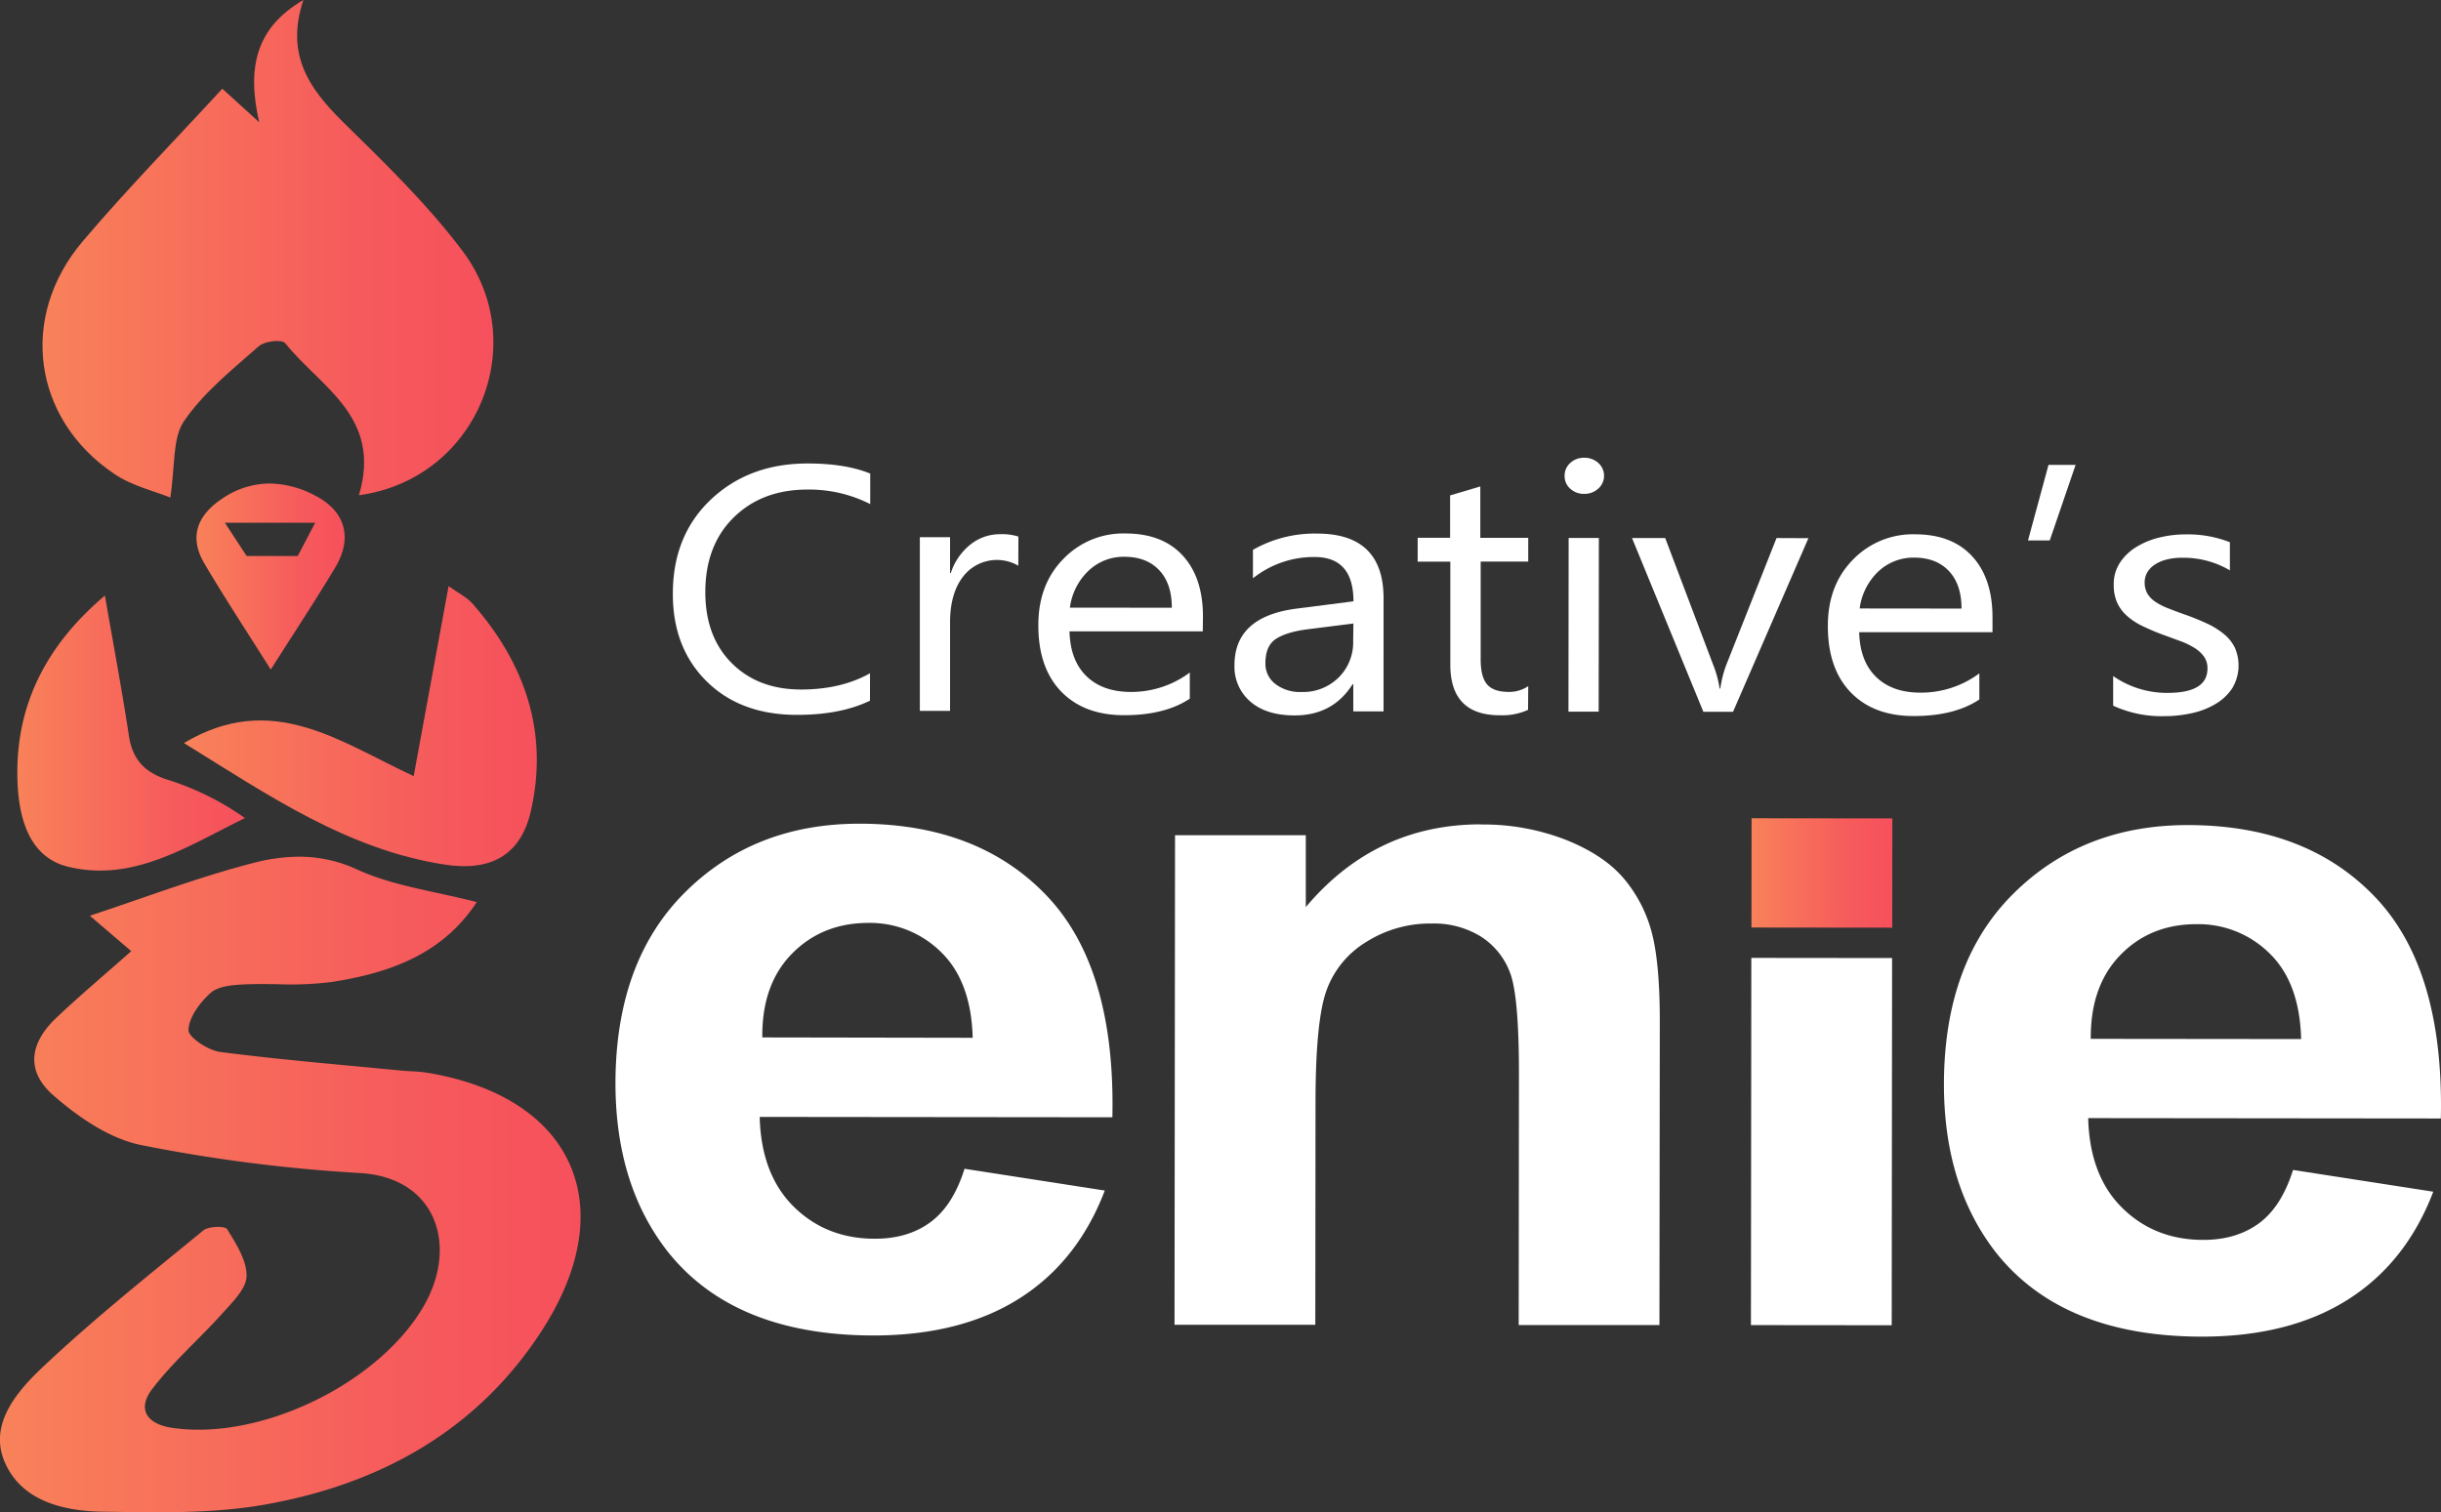
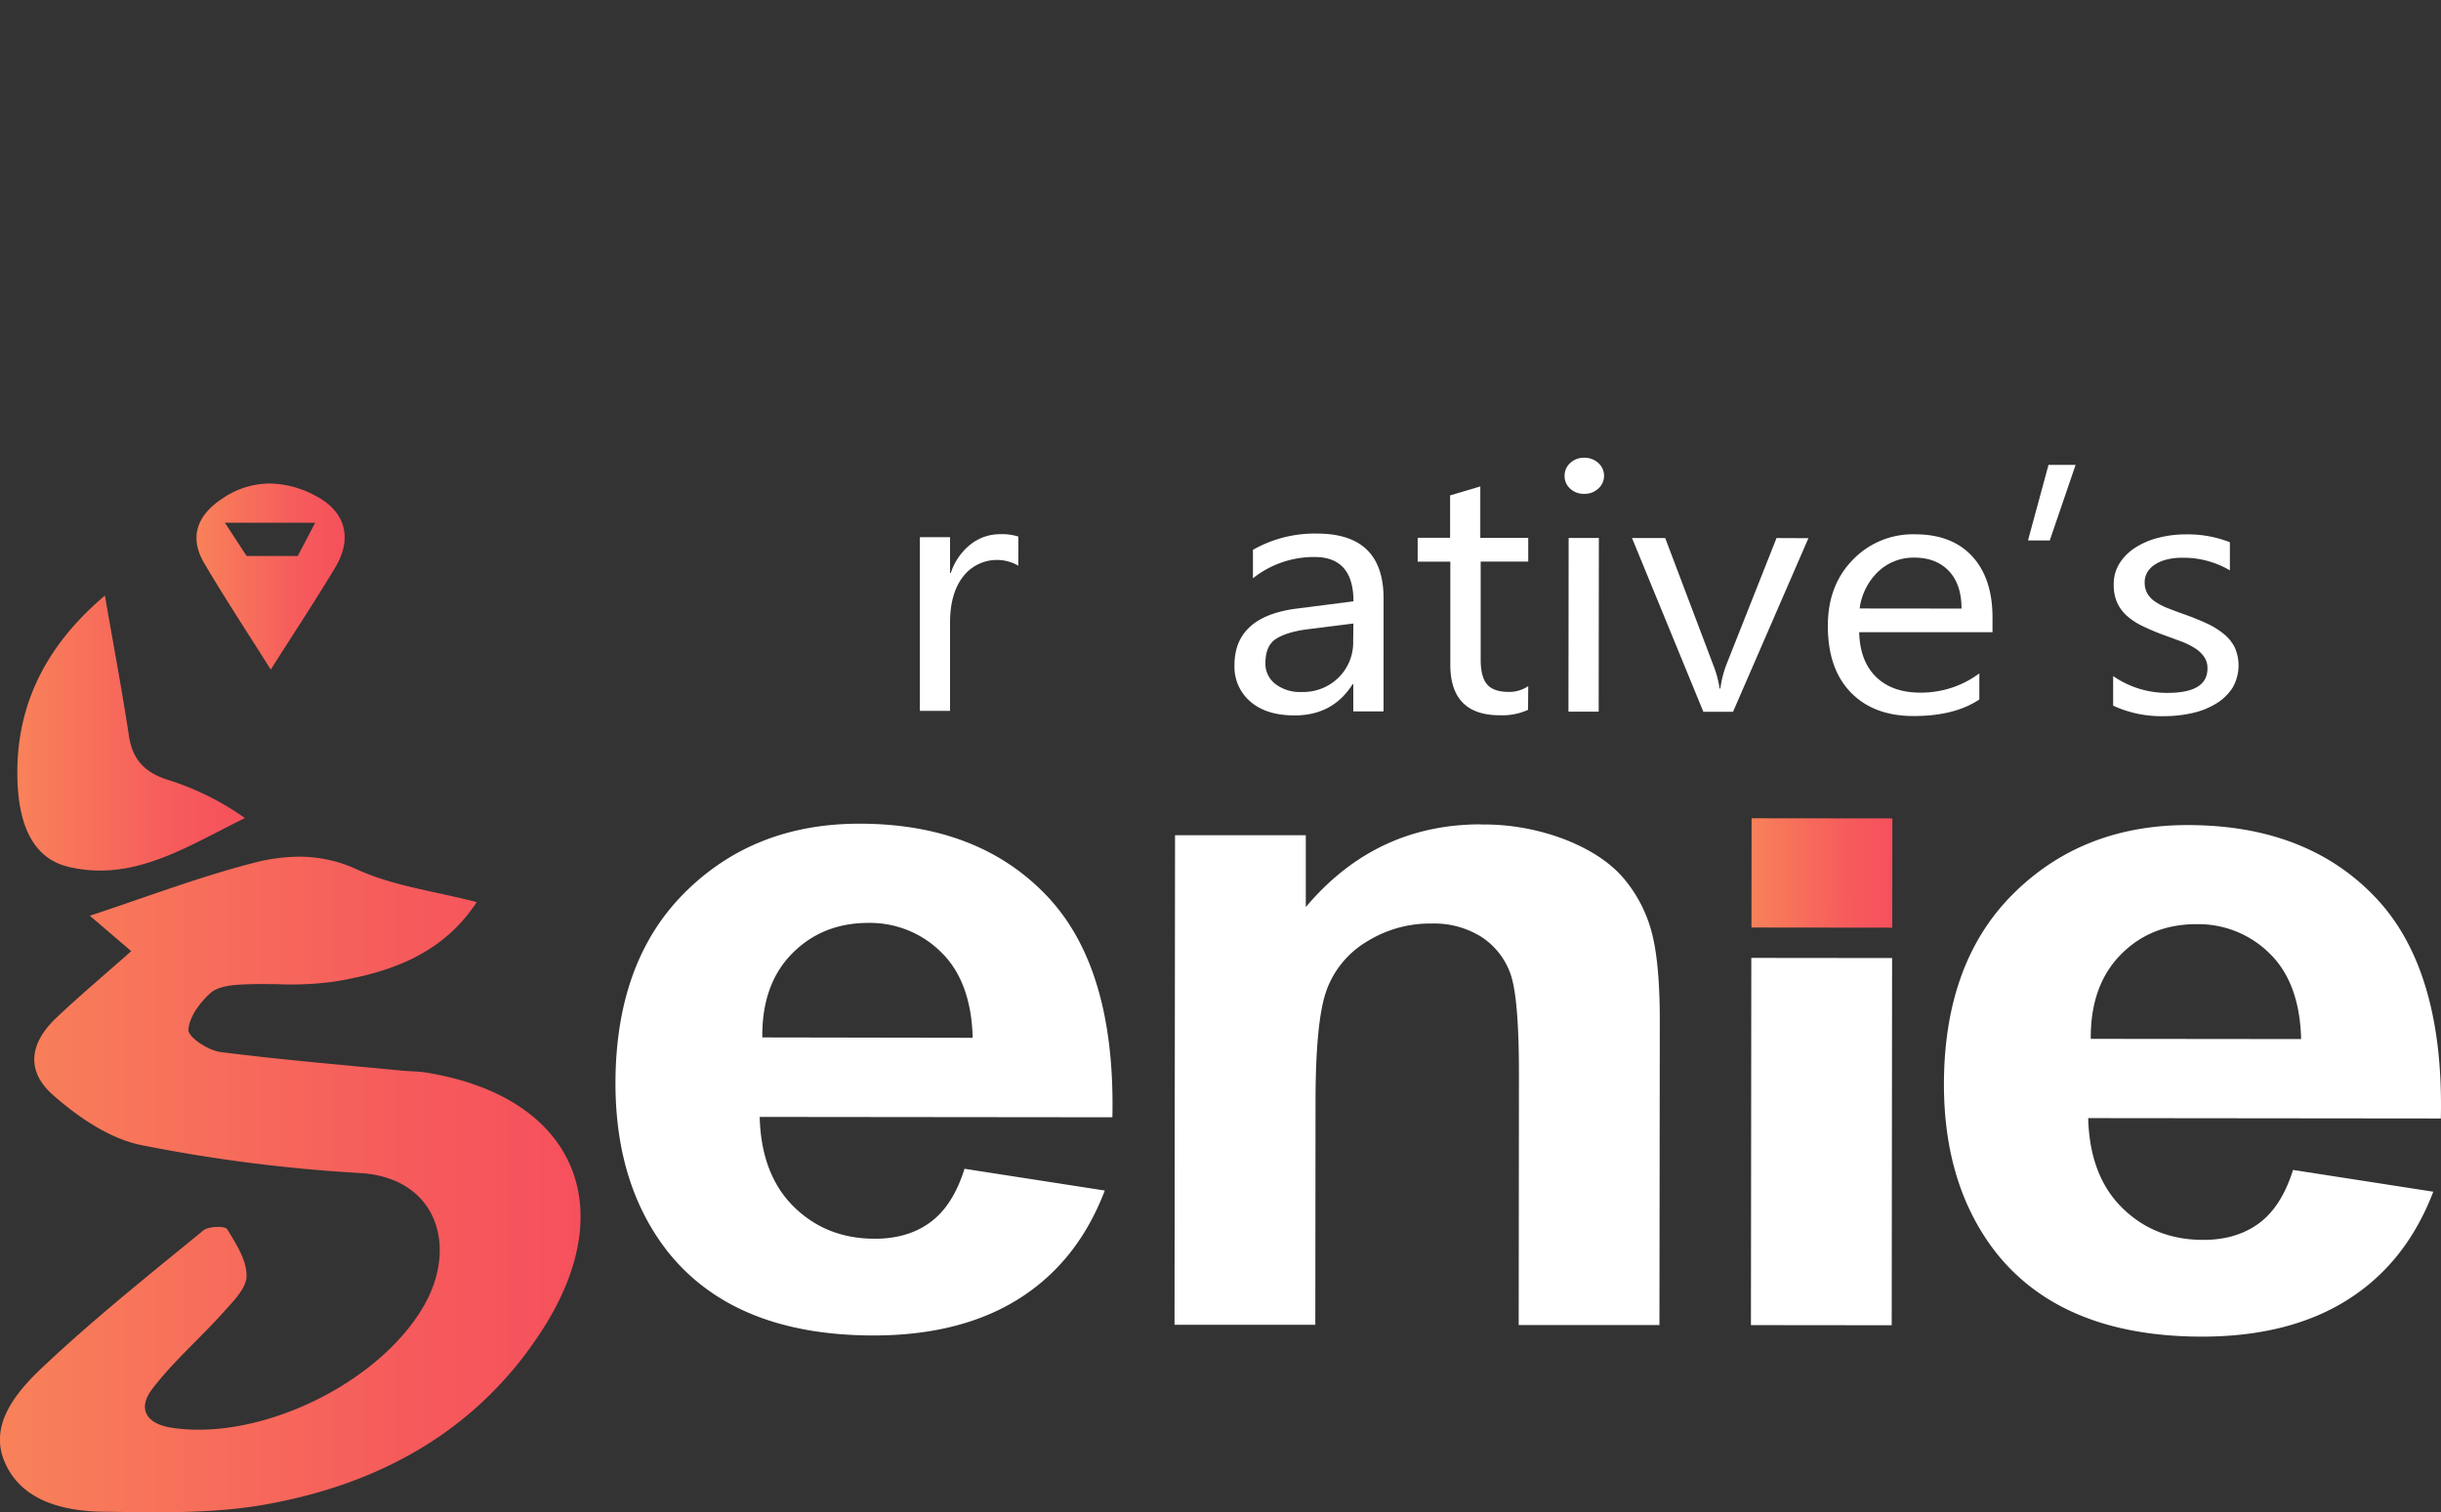
<svg xmlns="http://www.w3.org/2000/svg" xmlns:xlink="http://www.w3.org/1999/xlink" viewBox="0 0 672.93 417.06">
  <rect x="0" y="0" width="672.93" height="417.06" fill="#333333" stroke="none" />
  <defs>
    <style>.cls-1{fill:url(#linear-gradient);}.cls-2{fill:#fff;}.cls-3{fill:url(#linear-gradient-2);}.cls-4{fill:url(#linear-gradient-3);}.cls-5{fill:url(#linear-gradient-4);}.cls-6{fill:url(#linear-gradient-5);}.cls-7{fill:url(#linear-gradient-6);}</style>
    <linearGradient id="linear-gradient" x1="54.13" y1="159" x2="94.98" y2="159" gradientUnits="userSpaceOnUse">
      <stop offset="0" stop-color="#f8825a" />
      <stop offset="0.15" stop-color="#f8795a" />
      <stop offset="0.69" stop-color="#f65b5c" />
      <stop offset="1" stop-color="#f6505c" />
    </linearGradient>
    <linearGradient id="linear-gradient-2" x1="482.83" y1="240.73" x2="521.67" y2="240.73" gradientTransform="matrix(0, 1, -1, 0, 742.46, -261.77)" xlink:href="#linear-gradient" />
    <linearGradient id="linear-gradient-3" x1="11.73" y1="68.6" x2="136.02" y2="68.6" xlink:href="#linear-gradient" />
    <linearGradient id="linear-gradient-4" x1="0" y1="326.67" x2="160.06" y2="326.67" xlink:href="#linear-gradient" />
    <linearGradient id="linear-gradient-5" x1="50.71" y1="200.25" x2="148.01" y2="200.25" xlink:href="#linear-gradient" />
    <linearGradient id="linear-gradient-6" x1="4.77" y1="202.15" x2="67.53" y2="202.15" xlink:href="#linear-gradient" />
  </defs>
  <g id="Layer_2" data-name="Layer 2">
    <g id="Layer_1-2" data-name="Layer 1">
      <path class="cls-1" d="M68,153.34l-6-9.19,24.89,0c-2.14,4.09-3.83,7.31-4.81,9.17H68m-7-15.65c-6.72,4.58-8.89,10.53-4.67,17.69,5.6,9.52,11.69,18.75,18.31,29.28,6.4-10.08,12.29-19,17.79-28.17,4.83-8.05,2.84-15.45-5.45-19.75a27.4,27.4,0,0,0-12.66-3.39A23.29,23.29,0,0,0,61,137.69" />
      <rect class="cls-2" x="451.54" y="295.41" width="101.26" height="38.81" transform="translate(186.81 816.64) rotate(-89.94)" />
      <path class="cls-2" d="M408.26,227.32q-29.08,0-48.28,22.82l0-19.82-36.05,0-.14,135,38.81,0,.06-61.13q0-22.62,3-31a25.94,25.94,0,0,1,11-13.45,32.94,32.94,0,0,1,18.09-5.07,24.54,24.54,0,0,1,13.46,3.57,20.15,20.15,0,0,1,8.08,10q2.47,6.42,2.45,28.28l-.07,68.88,38.8,0,.1-83.88q0-15.63-2.12-24a38,38,0,0,0-7.58-15q-5.44-6.6-16.08-10.88a62.57,62.57,0,0,0-23.47-4.28h-.08" />
      <rect class="cls-3" x="487.19" y="221.33" width="30.13" height="38.81" transform="translate(261 742.73) rotate(-89.94)" />
-       <path class="cls-4" d="M71.45,33.71,61.29,24.46C48.22,38.67,35,52.15,22.78,66.57,5.15,87.37,9,115.45,31.41,130.62c5,3.42,11.29,4.84,15.54,6.58,1.36-8.61.55-16.38,3.78-21.07,5.47-8,13.31-14.2,20.59-20.64,1.63-1.44,6.41-2,7.34-.83,9.63,12.1,26.75,20.17,20.29,41.9,32.53-4.4,47.92-41.66,28.53-67.4-9.73-12.92-21.47-24.27-33-35.6C85.32,24.49,78.6,15.11,83.64,0,70.56,7.6,68,18.6,71.45,33.71" />
      <path class="cls-5" d="M69.72,238c-15,3.87-29.58,9.46-44.95,14.52l11.41,9.77C28.77,268.86,22,274.54,15.6,280.6c-7.44,7-8.55,14.69-1,21.35,6.9,6.07,15.52,12,24.25,13.8a436.89,436.89,0,0,0,60.46,7.73c21,1.28,27,20,17.61,36.5-12.2,21.36-44.92,37.37-69.37,33.77-7.07-1-9.86-5.15-5.55-10.77,5.73-7.49,13-13.78,19.34-20.84,2.74-3.07,6.58-6.77,6.63-10.24.07-4.34-2.89-8.94-5.35-12.94-.58-.94-5.12-.84-6.57.35-15,12.28-30.14,24.36-44.21,37.62-7,6.6-14.9,15.62-10.67,25.94,4.54,11.08,16.39,13.89,27.49,14,14.74.2,29.79.59,44.2-1.94,32-5.62,59.09-20.62,76.91-48.62,21.8-34.26,7.9-64-32.18-70.52-2.26-.37-4.59-.34-6.88-.56-16.69-1.62-33.41-3-50-5.14-3.32-.43-8.82-4.06-8.75-6.06.12-3.54,3.17-7.59,6.08-10.21,2.07-1.85,5.92-2.2,9-2.35s6.32-.11,9.48-.07a89.31,89.31,0,0,0,15.11-.64c15.72-2.46,30.38-7.59,39.8-22-11.58-3-23-4.42-33-9a37.9,37.9,0,0,0-16.08-3.52A50.45,50.45,0,0,0,69.72,238" />
-       <path class="cls-6" d="M114,214C93.52,204.49,75,190.41,50.71,204.9c23.45,14.52,45.09,29.38,71.87,33.52,12.54,1.93,20.91-2.43,23.75-14.67,5-21.74-1.57-40.72-16-57.22-1.61-1.83-4-3-6.66-4.9-3.28,17.86-6.38,34.7-9.63,52.41" />
      <path class="cls-7" d="M4.85,216.18c.44,9.25,3.09,20.24,14,22.85,18,4.31,32.88-5.72,48.68-13.44a76,76,0,0,0-21.05-10.48c-6.46-2-9.92-5.5-10.94-12.21-1.86-12.3-4.17-24.54-6.62-38.67-17.09,14.48-25,31.59-24.07,52" />
-       <path class="cls-2" d="M239.83,193.22q-8.09,3.92-20.13,3.91-15.54,0-24.89-9.24t-9.32-24.19q0-16.08,10.54-26t26.69-9.89q10.36,0,17.18,2.78V139a37.38,37.38,0,0,0-17.28-4q-12.54,0-20.36,7.7t-7.82,20.61q0,12.25,7.27,19.54t19.13,7.29q11,0,19-4.47Z" />
      <path class="cls-2" d="M280.73,156A11.77,11.77,0,0,0,265.5,159q-3.58,4.62-3.59,12.62l0,24.41h-8.33l0-47.89h8.33V158h.21a16.53,16.53,0,0,1,5.44-7.87,13,13,0,0,1,8.19-2.82,14.54,14.54,0,0,1,5,.66Z" />
-       <path class="cls-2" d="M331.58,174.1l-36.74,0q.2,8,4.66,12.35t12.29,4.36A27,27,0,0,0,328,185.46v7.2q-6.87,4.58-18.15,4.56-11,0-17.32-6.54t-6.28-18.36q0-11.17,6.91-18.21a22.91,22.91,0,0,1,17.1-7q10.21,0,15.8,6.1t5.57,16.89Zm-8.53-6.51q0-6.65-3.47-10.34t-9.53-3.71a14,14,0,0,0-10,3.88,17,17,0,0,0-5.1,10.14Z" />
      <path class="cls-2" d="M381.41,196.18h-8.34v-7.49h-.2q-5.44,8.61-16,8.59-7.77,0-12.16-3.8a12.59,12.59,0,0,1-4.39-10.06q0-13.41,17.19-15.6l15.61-2q0-12.21-10.71-12.22a26.93,26.93,0,0,0-17,5.87v-7.85a34.37,34.37,0,0,1,17.68-4.48q18.34,0,18.33,17.89Zm-8.31-24.24-12.55,1.58c-3.87.49-6.78,1.37-8.75,2.63s-2.95,3.5-2.95,6.71a7,7,0,0,0,2.71,5.73,11.1,11.1,0,0,0,7.24,2.23,13.89,13.89,0,0,0,10.24-4,13.6,13.6,0,0,0,4-10.12Z" />
      <path class="cls-2" d="M421.25,195.75a17.25,17.25,0,0,1-7.78,1.49q-13.67,0-13.65-14l0-28.35h-9V148.3h8.94l0-11.69,8.33-2.47v14.17H421.3v6.55l-13.11,0,0,27q0,4.82,1.77,6.87c1.19,1.38,3.15,2.06,5.9,2.07a9.31,9.31,0,0,0,5.44-1.59Z" />
      <path class="cls-2" d="M436.71,136.19a5.51,5.51,0,0,1-3.81-1.41,4.56,4.56,0,0,1-1.57-3.56,4.62,4.62,0,0,1,1.58-3.57,5.43,5.43,0,0,1,3.81-1.42,5.6,5.6,0,0,1,3.89,1.43,4.73,4.73,0,0,1,0,7.08,5.57,5.57,0,0,1-3.89,1.45m4,60.05h-8.33l.05-47.89h8.33Z" />
      <path class="cls-2" d="M498.54,148.41l-20.78,47.87h-8.18l-19.67-47.91h9.15l13.17,34.81a29.3,29.3,0,0,1,1.83,6.69h.2a29.85,29.85,0,0,1,1.63-6.5l13.86-35Z" />
      <path class="cls-2" d="M549.29,174.33l-36.75,0q.19,8,4.67,12.35T529.5,191a26.91,26.91,0,0,0,16.16-5.31v7.2q-6.87,4.58-18.15,4.56-11,0-17.32-6.54t-6.29-18.36q0-11.18,6.91-18.21a22.93,22.93,0,0,1,17.11-7q10.22,0,15.8,6.1t5.57,16.88Zm-8.54-6.51q0-6.65-3.47-10.34t-9.52-3.71a14.11,14.11,0,0,0-10,3.87,17.12,17.12,0,0,0-5.09,10.15Z" />
      <polygon class="cls-2" points="572.2 128.19 565.07 149.04 559.07 149.04 564.73 128.19 572.2 128.19" />
      <path class="cls-2" d="M582.55,194.66v-8.23a26,26,0,0,0,15,4.64q11,0,11-6.72a5.47,5.47,0,0,0-.94-3.25,9,9,0,0,0-2.54-2.37,20.8,20.8,0,0,0-3.75-1.85l-4.65-1.71a60.24,60.24,0,0,1-6.07-2.55,18.06,18.06,0,0,1-4.37-2.91,10.76,10.76,0,0,1-2.64-3.67,12,12,0,0,1-.88-4.82,10.71,10.71,0,0,1,1.68-6,14.1,14.1,0,0,1,4.48-4.34,21.64,21.64,0,0,1,6.38-2.64,30.15,30.15,0,0,1,7.39-.88,31.94,31.94,0,0,1,12.09,2.16v7.76a25.16,25.16,0,0,0-13.21-3.47,16.58,16.58,0,0,0-4.22.49,10.59,10.59,0,0,0-3.23,1.37,6.62,6.62,0,0,0-2.09,2.13,5.35,5.35,0,0,0-.74,2.73,6.16,6.16,0,0,0,.74,3.14,7.17,7.17,0,0,0,2.16,2.25,17.29,17.29,0,0,0,3.45,1.78q2,.8,4.62,1.73a66.86,66.86,0,0,1,6.2,2.51,21.54,21.54,0,0,1,4.67,2.9,11.42,11.42,0,0,1,3,3.72,12.24,12.24,0,0,1-.67,11.18,14,14,0,0,1-4.56,4.34,21.64,21.64,0,0,1-6.55,2.57,35.2,35.2,0,0,1-7.78.84,31.81,31.81,0,0,1-13.92-2.87" />
      <path class="cls-2" d="M288.63,247.08q-18.9-19.9-51.63-19.94h-.09q-29.08,0-48.13,19t-19.11,52.53q0,28.1,14.45,46.53,18.34,23,56.6,23.07,24.16,0,40.27-10.19t23.58-29.78l-38.67-6q-3.18,10.15-9.4,14.73t-15.34,4.56q-13.4,0-22.36-8.86t-9.37-24.73l97.23.1Q307.53,267,288.63,247.08Zm-78.48,39Q210,271.47,218.32,263t21-8.5a27.83,27.83,0,0,1,20.16,8.1q8.26,8.08,8.67,23.58Z" />
      <path class="cls-2" d="M654.86,247.47q-18.9-19.9-51.62-19.95h-.1q-29.07,0-48.13,18.95T535.9,299q0,28.08,14.45,46.53,18.35,23,56.6,23.06,24.16,0,40.27-10.19t23.58-29.78l-38.66-6q-3.2,10.17-9.41,14.73t-15.33,4.56q-13.41,0-22.37-8.85t-9.36-24.73l97.22.1Q673.78,267.38,654.86,247.47Zm-78.48,39q-.12-14.62,8.17-23.13t21-8.49a27.86,27.86,0,0,1,20.15,8.09q8.28,8.08,8.67,23.59Z" />
    </g>
  </g>
</svg>